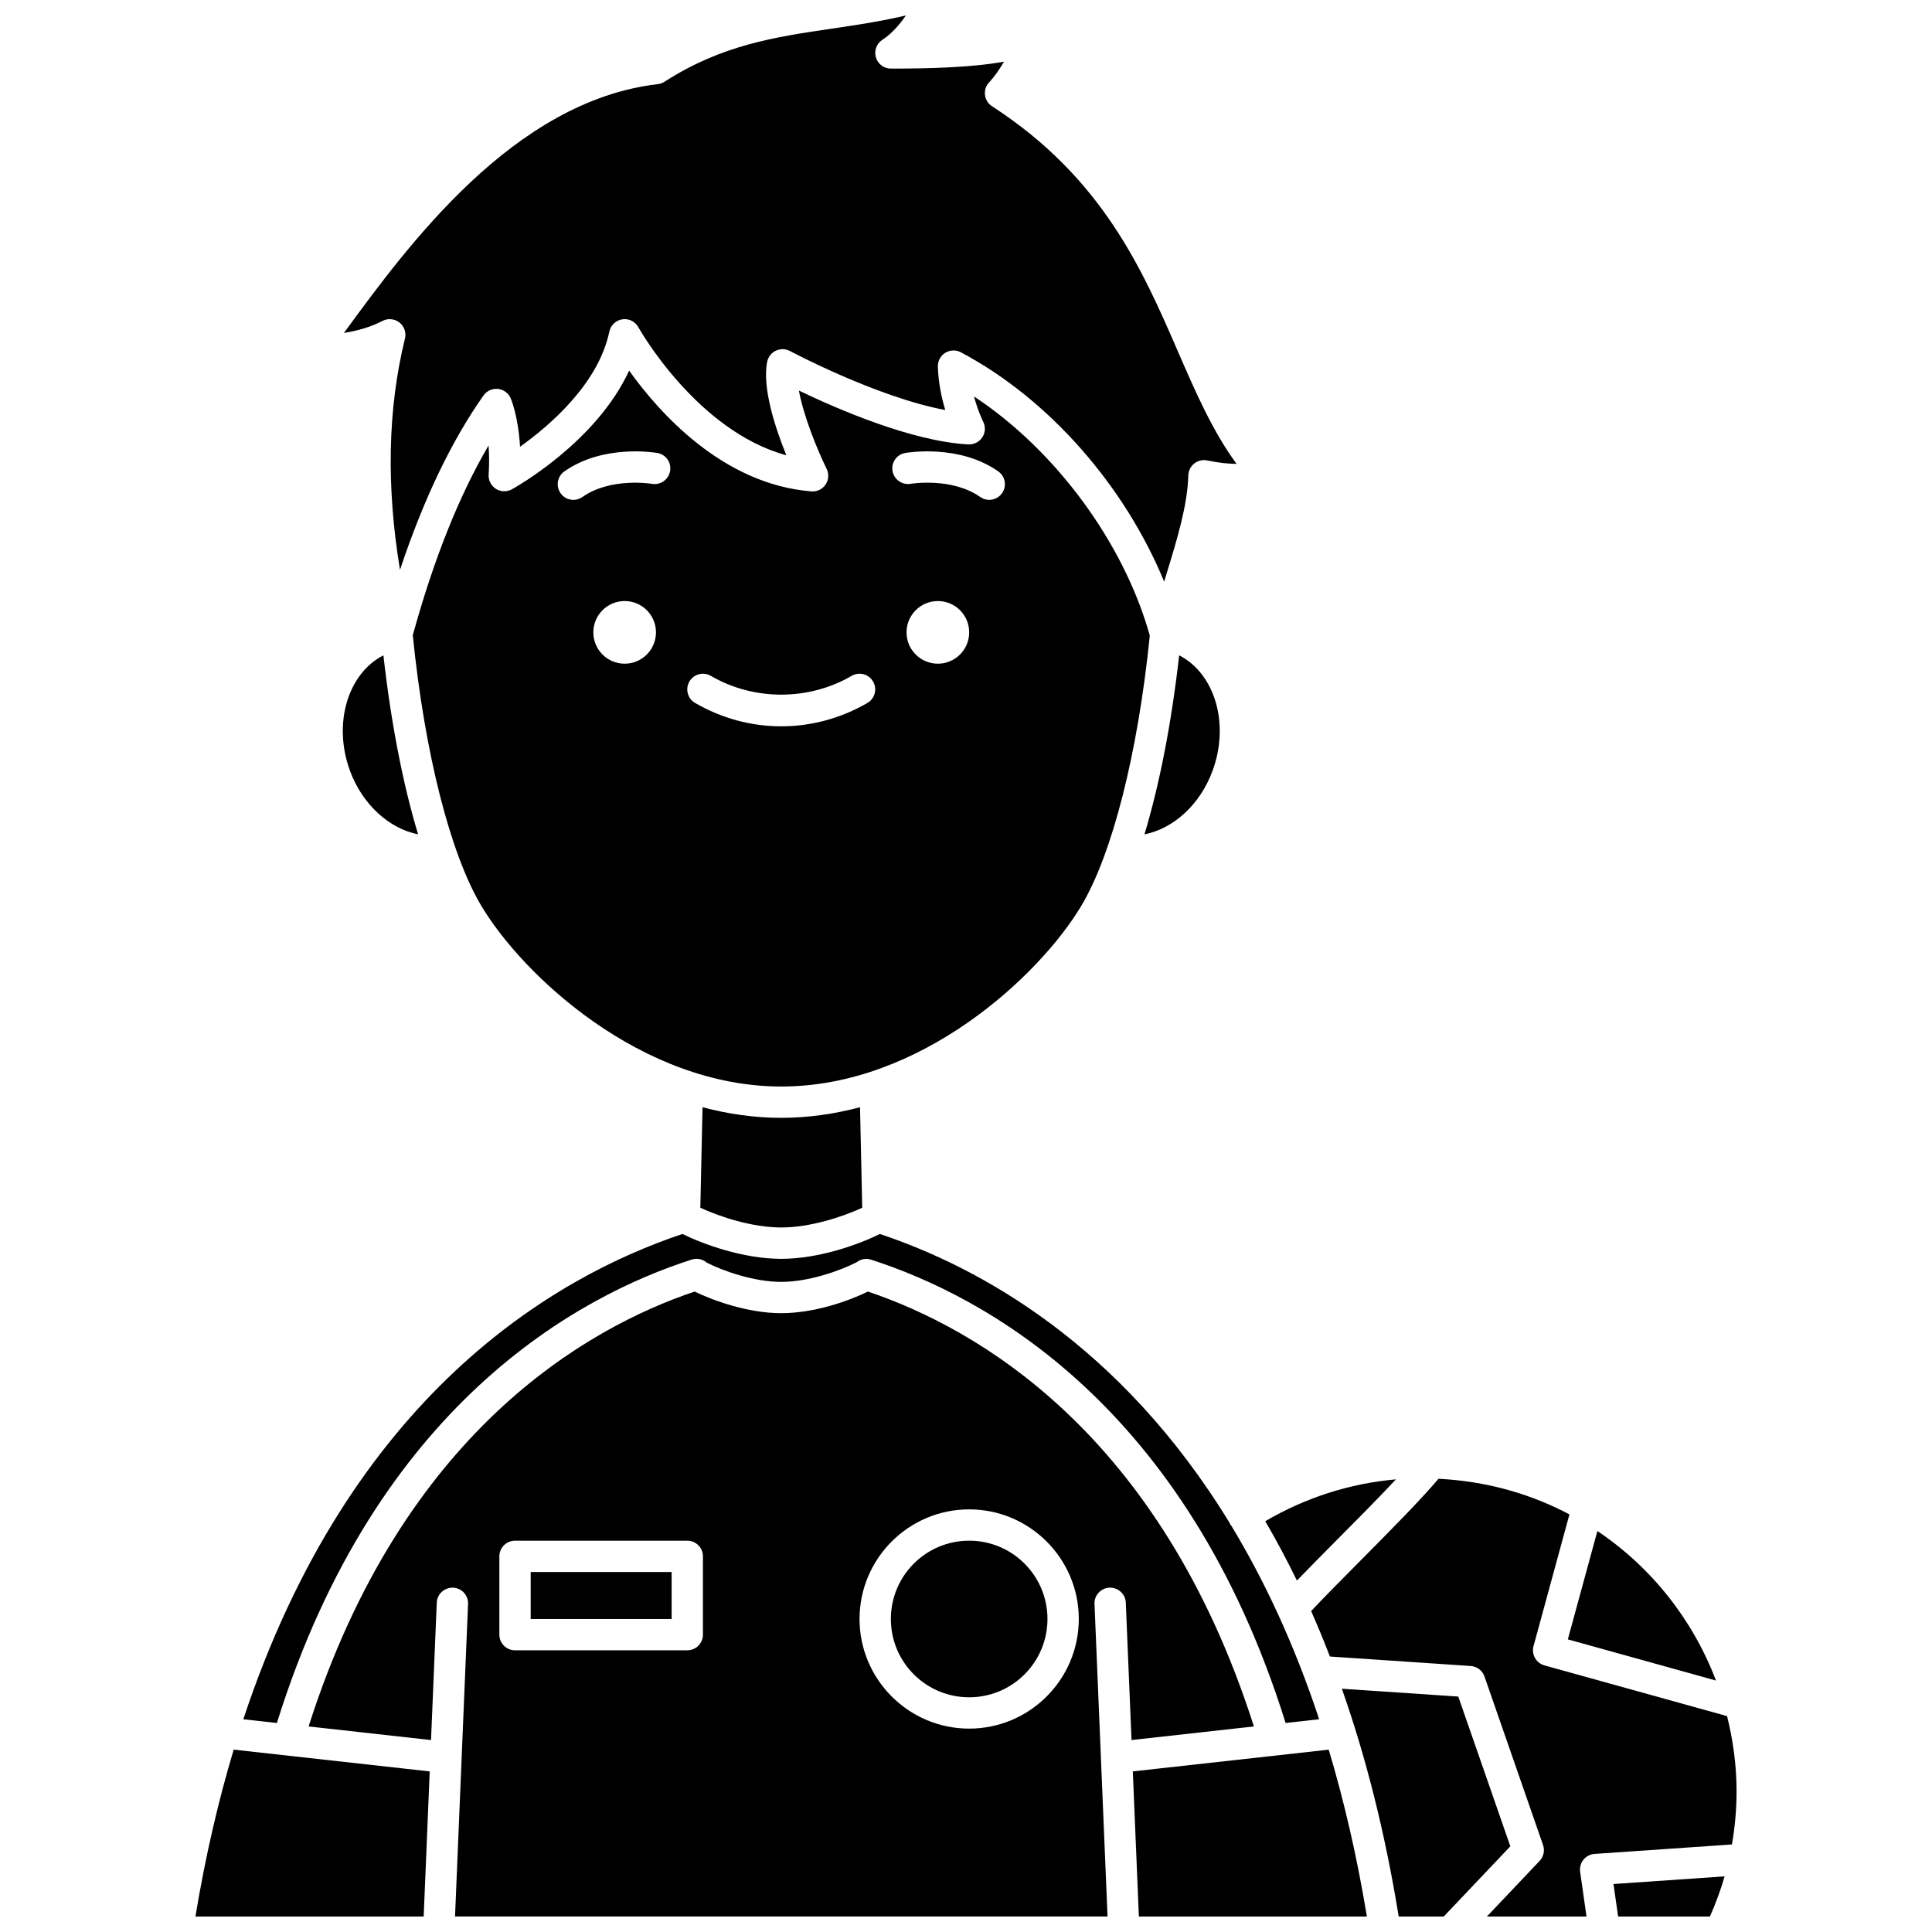
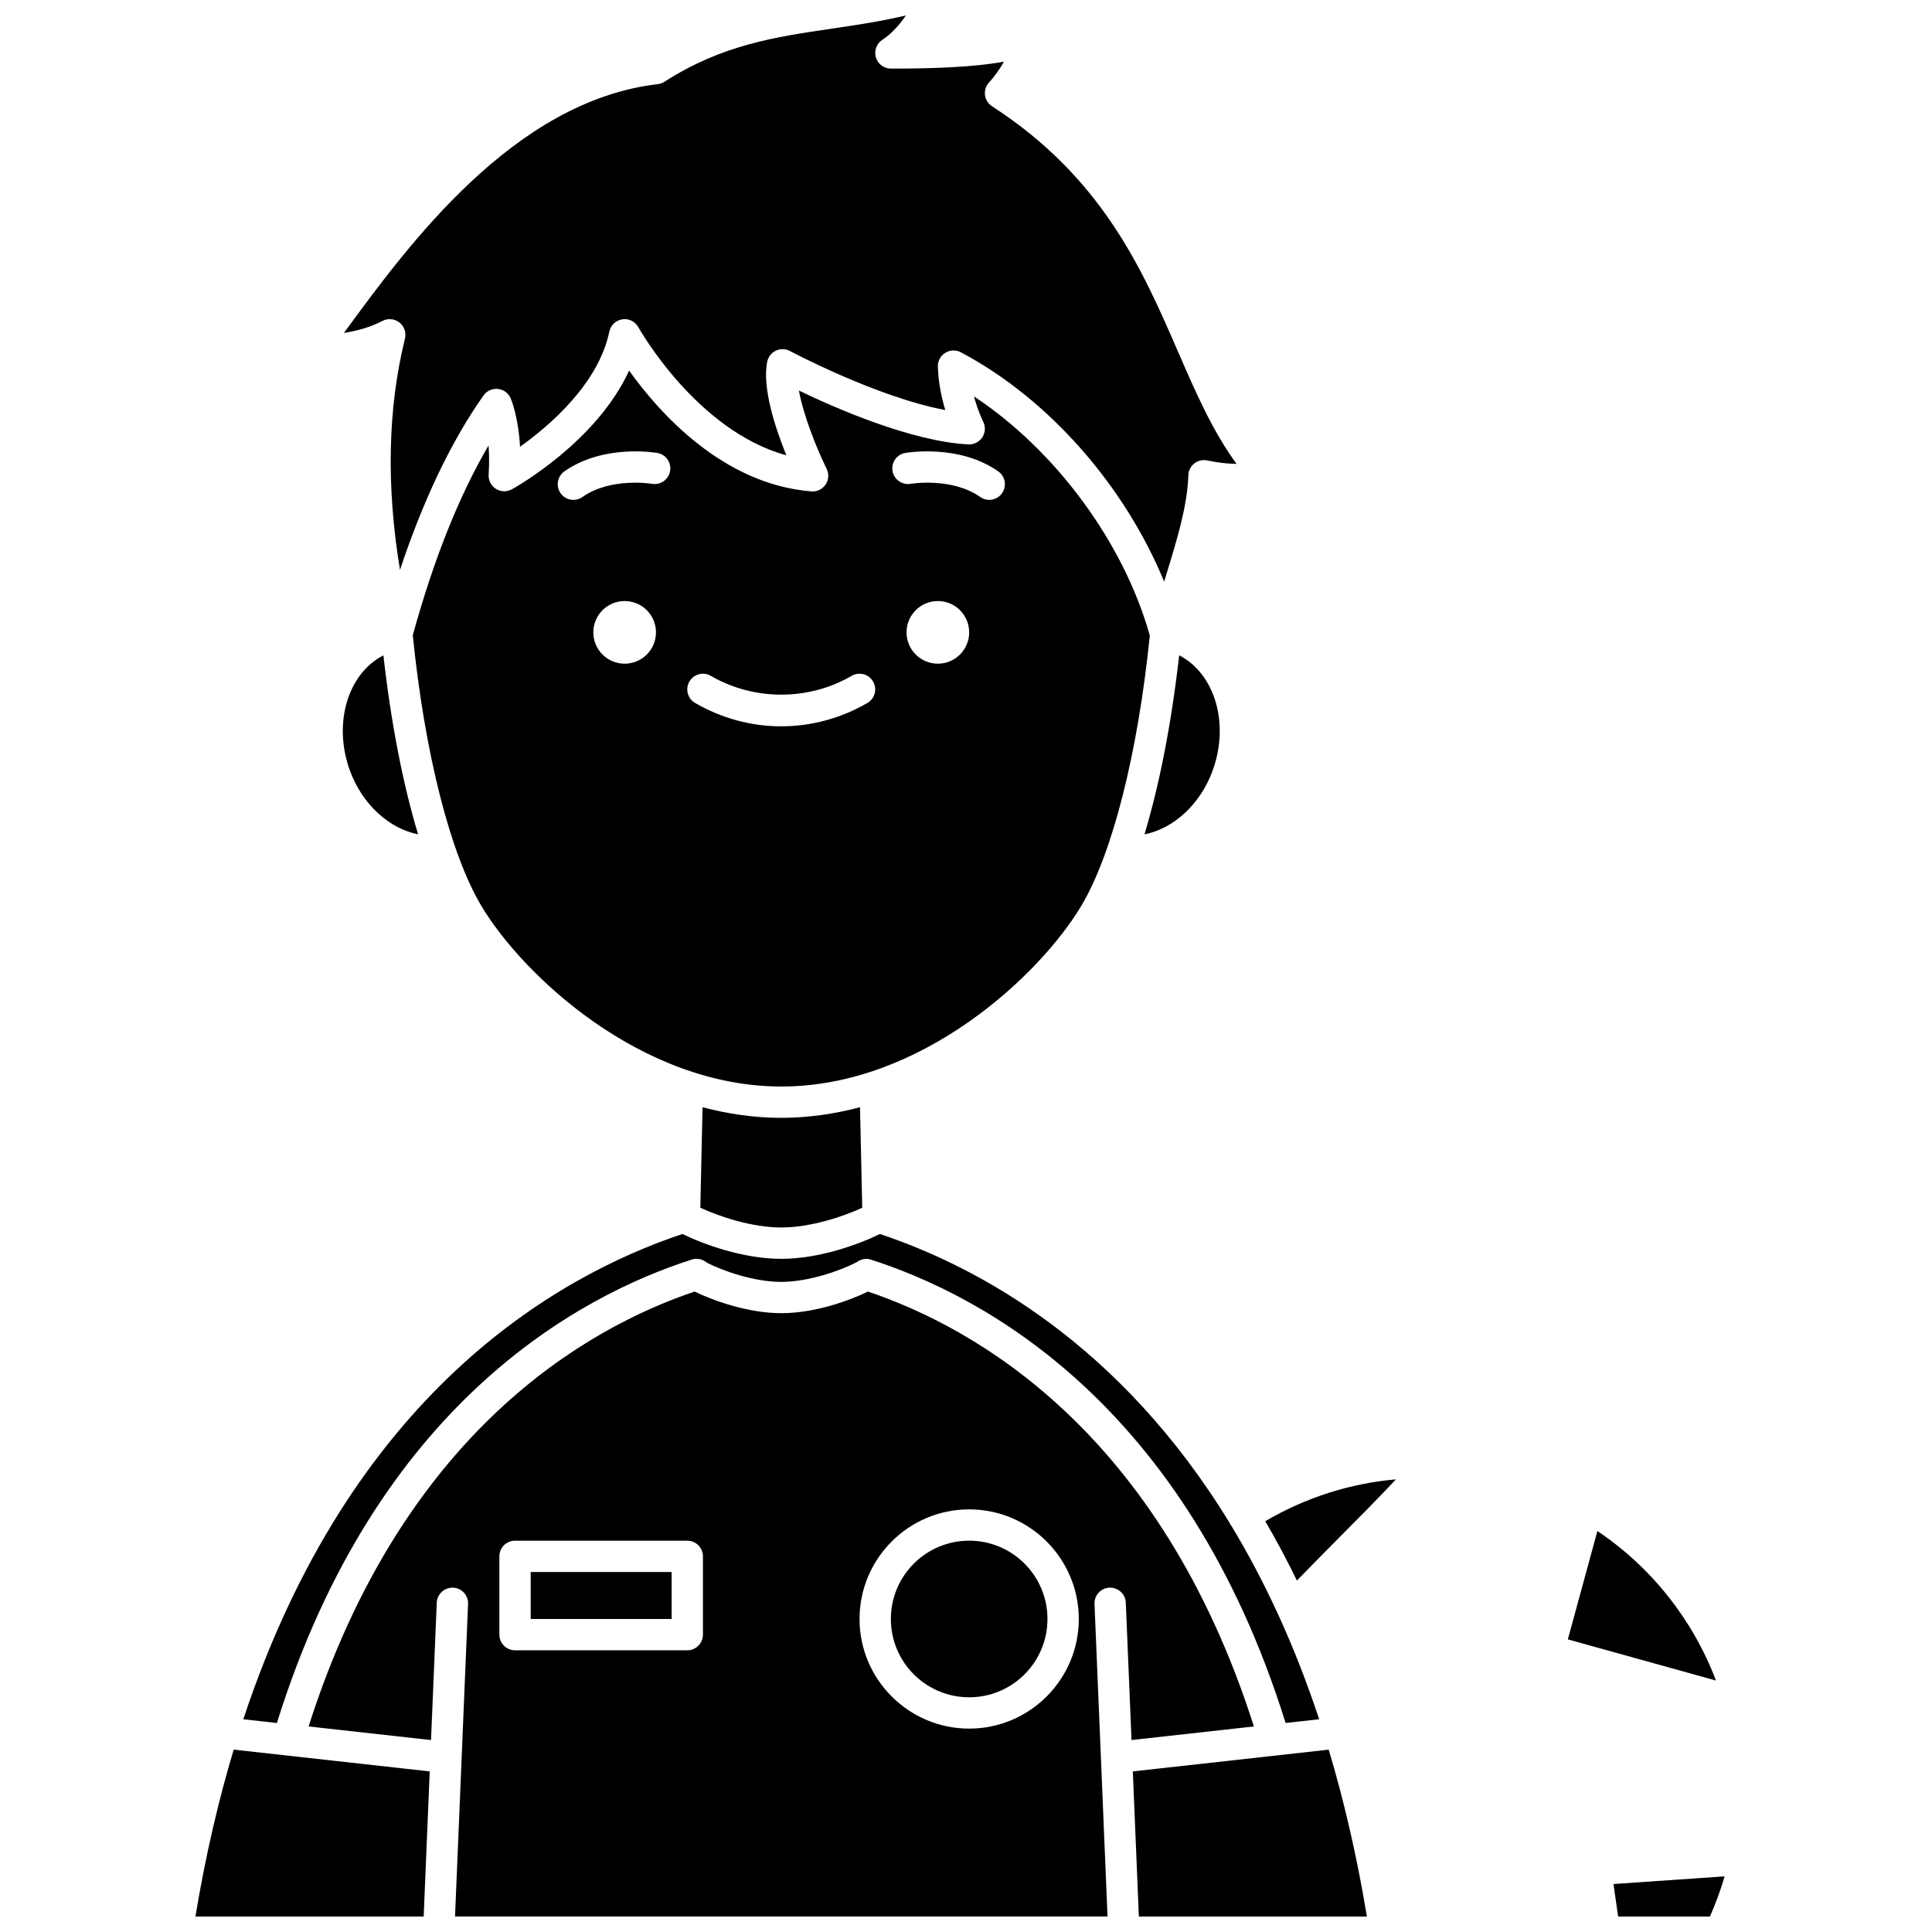
<svg xmlns="http://www.w3.org/2000/svg" width="800px" height="800px" version="1.1" viewBox="144 144 512 512">
  <defs>
    <clipPath id="g">
      <path d="m195 607h63v44.902h-63z" />
    </clipPath>
    <clipPath id="f">
      <path d="m235 148.09h237v150.91h-237z" />
    </clipPath>
    <clipPath id="e">
      <path d="m444 607h63v44.902h-63z" />
    </clipPath>
    <clipPath id="d">
      <path d="m571 641h31v10.902h-31z" />
    </clipPath>
    <clipPath id="c">
      <path d="m491 535h114v116.9h-114z" />
    </clipPath>
    <clipPath id="b">
-       <path d="m499 591h46v60.902h-46z" />
+       <path d="m499 591v60.902h-46z" />
    </clipPath>
    <clipPath id="a">
      <path d="m225 486h252v165.9h-252z" />
    </clipPath>
  </defs>
  <path d="m465.34 348.27c4.598-12.508 0.586-25.766-8.848-30.605-2.039 18.012-5.203 34.219-9.199 47.445 7.637-1.492 14.742-7.84 18.047-16.84z" />
  <path d="m284.64 560.6h37.352v12.449h-37.352z" />
  <path d="m327.31 477.8c1.289-0.414 2.688-0.18 3.773 0.645 0.07 0.055 0.137 0.109 0.203 0.164 4.269 2.18 12.488 5.102 19.75 5.102 7.359 0 15.734-3.012 19.965-5.199 0.004 0 0.004-0.004 0.008-0.004 1.078-0.812 2.477-1.121 3.769-0.703 29.898 9.594 83.555 38.316 109.92 122.8l8.891-0.988c-3.262-9.852-6.856-18.988-10.723-27.457-0.074-0.137-0.133-0.266-0.191-0.406-3.883-8.469-8.035-16.273-12.383-23.461-0.066-0.086-0.164-0.137-0.227-0.23-0.082-0.125-0.09-0.266-0.156-0.395-29.016-47.559-66.676-67.953-92.723-76.645-5.344 2.633-15.93 6.582-26.145 6.582-10.227 0-20.84-3.957-26.18-6.59-34.055 11.391-87.957 42.746-116.38 128.61l8.898 0.988c26.367-84.512 80.027-113.22 109.93-122.81z" />
  <g clip-path="url(#g)">
    <path d="m195.79 651.9h60.488l1.602-38.457-51.949-5.773c-4.035 13.449-7.477 28.141-10.141 44.23z" />
  </g>
  <path d="m254.8 365.11c-3.996-13.23-7.164-29.434-9.195-47.441-9.438 4.836-13.449 18.094-8.852 30.605 3.305 8.984 10.445 15.328 18.047 16.836z" />
  <g clip-path="url(#f)">
    <path d="m247.29 228.58c0.914 0 1.816 0.297 2.566 0.887 1.281 1.008 1.855 2.672 1.465 4.258-4.582 18.582-4.973 39.156-1.32 61.297 6.207-18.621 13.617-34.156 22.141-46.223 0.863-1.223 2.297-1.871 3.816-1.73 1.488 0.156 2.785 1.105 3.379 2.481 0.105 0.242 2.012 4.766 2.481 12.84 7.863-5.606 20.77-16.668 23.664-30.516 0.352-1.699 1.73-2.992 3.445-3.25 1.719-0.277 3.41 0.582 4.25 2.102 0.164 0.297 15.379 27.41 39.215 33.934-2.91-7.164-6.465-17.895-5.074-24.797 0.262-1.285 1.117-2.375 2.305-2.934 1.184-0.555 2.574-0.527 3.723 0.094 0.262 0.137 23.039 12.25 41.16 15.637-0.953-3.176-1.836-7.191-1.965-11.512-0.043-1.473 0.707-2.863 1.957-3.644s2.832-0.84 4.133-0.145c23.297 12.324 43.418 35.348 53.887 60.789 0.223-0.734 0.445-1.492 0.668-2.223 2.832-9.25 5.5-17.992 5.734-25.969 0.039-1.227 0.617-2.379 1.586-3.137 0.969-0.762 2.231-1.047 3.426-0.797 3.055 0.648 5.66 0.883 7.773 0.914-6.387-8.711-10.863-19.027-15.559-29.832-9.363-21.57-19.984-46.016-49.25-64.945-1.027-0.668-1.715-1.754-1.863-2.973-0.152-1.215 0.246-2.438 1.074-3.336 1.578-1.703 2.894-3.644 3.961-5.508-8.719 1.574-20.117 1.836-29.969 1.836-1.84 0-3.461-1.211-3.981-2.981-0.523-1.766 0.184-3.66 1.73-4.66 2.449-1.578 4.555-4.012 6.231-6.445-6.707 1.59-13.234 2.551-19.621 3.492-15.004 2.207-29.176 4.297-44.363 14.082-0.535 0.344-1.137 0.559-1.773 0.629-38.164 4.449-66.133 42.656-82.844 65.48-0.113 0.152-0.227 0.309-0.336 0.457 3.191-0.496 6.867-1.438 10.234-3.188 0.602-0.312 1.258-0.465 1.914-0.465z" />
  </g>
  <path d="m330.18 437.43-0.586 26.629c5.188 2.41 13.754 5.234 21.445 5.234 7.664 0 16.262-2.816 21.461-5.231l-0.586-26.633c-6.703 1.77-13.68 2.809-20.871 2.809-7.195 0-14.164-1.043-20.863-2.809z" />
  <path d="m430.5 384.15c8.262-13.77 15.055-40.539 18.211-71.715-6.949-24.766-25.102-49.215-46.594-63.371 1.066 3.938 2.41 6.648 2.438 6.695 0.664 1.32 0.578 2.902-0.23 4.137-0.812 1.238-2.246 1.938-3.695 1.879-15.02-0.789-34.906-9.453-44.914-14.27 1.207 6.606 4.731 15.414 7.352 20.742 0.66 1.34 0.551 2.93-0.285 4.164-0.836 1.238-2.262 1.938-3.762 1.809-23.582-1.867-40.488-21.062-48.297-32.004-8.711 18.949-30.047 30.891-31.082 31.461-1.324 0.734-2.949 0.68-4.231-0.133-1.277-0.812-2.012-2.258-1.918-3.769 0.188-2.93 0.145-5.512-0.02-7.719-7.832 13.359-14.566 30.23-20.082 50.293 3.144 31.203 9.941 58.008 18.215 71.801 11.086 18.477 42.457 47.789 79.449 47.789 36.988 0.008 68.359-29.312 79.445-47.789zm-120.96-64.266c-4.586 0-8.301-3.715-8.301-8.301 0-4.586 3.715-8.301 8.301-8.301 4.586 0 8.301 3.715 8.301 8.301 0 4.582-3.719 8.301-8.301 8.301zm7.242-47.664c-0.113-0.02-10.945-1.793-18.438 3.492-0.727 0.516-1.559 0.758-2.387 0.758-1.305 0-2.59-0.609-3.394-1.758-1.32-1.875-0.871-4.461 1-5.785 10.359-7.297 24.074-4.984 24.652-4.887 2.258 0.398 3.766 2.547 3.367 4.805-0.402 2.258-2.555 3.754-4.801 3.375zm57.098 58.062c-6.969 4.059-14.863 6.199-22.84 6.199-7.977 0-15.871-2.144-22.84-6.199-1.984-1.152-2.652-3.695-1.5-5.676 1.148-1.98 3.695-2.656 5.672-1.5 11.406 6.641 25.922 6.641 37.328 0 1.977-1.16 4.519-0.484 5.672 1.5 1.16 1.98 0.492 4.523-1.492 5.676zm18.664-10.398c-4.586 0-8.301-3.715-8.301-8.301 0-4.586 3.715-8.301 8.301-8.301 4.586 0 8.301 3.715 8.301 8.301 0 4.582-3.719 8.301-8.301 8.301zm17.004-45.176c-0.805 1.145-2.09 1.758-3.394 1.758-0.824 0-1.656-0.246-2.387-0.758-7.504-5.285-18.336-3.516-18.445-3.492-2.215 0.379-4.402-1.125-4.793-3.383-0.391-2.254 1.113-4.398 3.367-4.793 0.586-0.098 14.293-2.414 24.656 4.887 1.867 1.316 2.316 3.906 0.996 5.781z" />
  <path d="m598.75 589.36c-6.164-16.234-17.207-30.082-31.426-39.621l-7.832 28.715z" />
  <g clip-path="url(#e)">
    <path d="m444.21 613.44 1.602 38.461h60.434c-2.664-16.078-6.09-30.785-10.125-44.223z" />
  </g>
  <g clip-path="url(#d)">
    <path d="m572.82 651.9h24.328c1.535-3.496 2.856-7.039 3.891-10.645l-29.449 2.031z" />
  </g>
  <path d="m498.23 552.15c5.367-5.398 11.172-11.246 15.711-16.105-12.219 1.07-24.004 4.852-34.633 11.09 2.898 4.969 5.695 10.203 8.387 15.727 3.051-3.164 6.688-6.84 10.535-10.711z" />
  <g clip-path="url(#c)">
-     <path d="m601.69 598.79-48.398-13.445c-2.199-0.609-3.496-2.883-2.894-5.094l9.52-34.918c-10.449-5.539-22.227-8.836-34.711-9.438-4.695 5.594-13 13.961-21.09 22.109-4.844 4.875-9.383 9.453-12.652 12.949 1.723 3.871 3.375 7.906 4.981 12.043l37.316 2.512c1.66 0.113 3.094 1.207 3.641 2.777l15.52 44.664c0.512 1.465 0.156 3.094-0.91 4.215l-13.969 14.734h26.398l-1.691-11.859c-0.16-1.141 0.156-2.301 0.883-3.199 0.727-0.895 1.793-1.453 2.941-1.531l36.406-2.508c0.809-4.641 1.227-9.348 1.227-14.102 0-6.875-0.93-13.52-2.516-19.91z" />
-   </g>
+     </g>
  <g clip-path="url(#b)">
    <path d="m530.46 593.61-30.855-2.078c6.238 17.703 11.391 37.73 15.066 60.371h11.934l17.648-18.609z" />
  </g>
  <path d="m421.59 573.05c0 11.461-9.289 20.75-20.75 20.75s-20.75-9.289-20.75-20.75c0-11.461 9.289-20.754 20.75-20.754s20.75 9.293 20.75 20.754" />
  <g clip-path="url(#a)">
    <path d="m374 486.28c-4.945 2.418-14.035 5.723-22.965 5.723-8.918 0-18.168-3.398-22.953-5.727-28.484 9.59-77.406 37.164-102.3 115.25l32.445 3.606 1.52-36.41c0.09-2.289 2.031-4.031 4.32-3.977 2.289 0.094 4.066 2.031 3.973 4.32l-3.453 82.828h172.92l-3.453-82.828c-0.094-2.289 1.68-4.227 3.973-4.32 2.312-0.055 4.231 1.68 4.32 3.977l1.516 36.406 32.434-3.602c-24.895-78.102-73.816-105.66-102.29-115.25zm-43.715 90.918c0 2.289-1.855 4.148-4.148 4.148h-45.652c-2.297 0-4.148-1.859-4.148-4.148v-20.75c0-2.289 1.855-4.148 4.148-4.148h45.652c2.297 0 4.148 1.859 4.148 4.148zm70.555 24.902c-16.016 0-29.051-13.031-29.051-29.051s13.035-29.051 29.051-29.051 29.051 13.031 29.051 29.051-13.031 29.051-29.051 29.051z" />
  </g>
</svg>